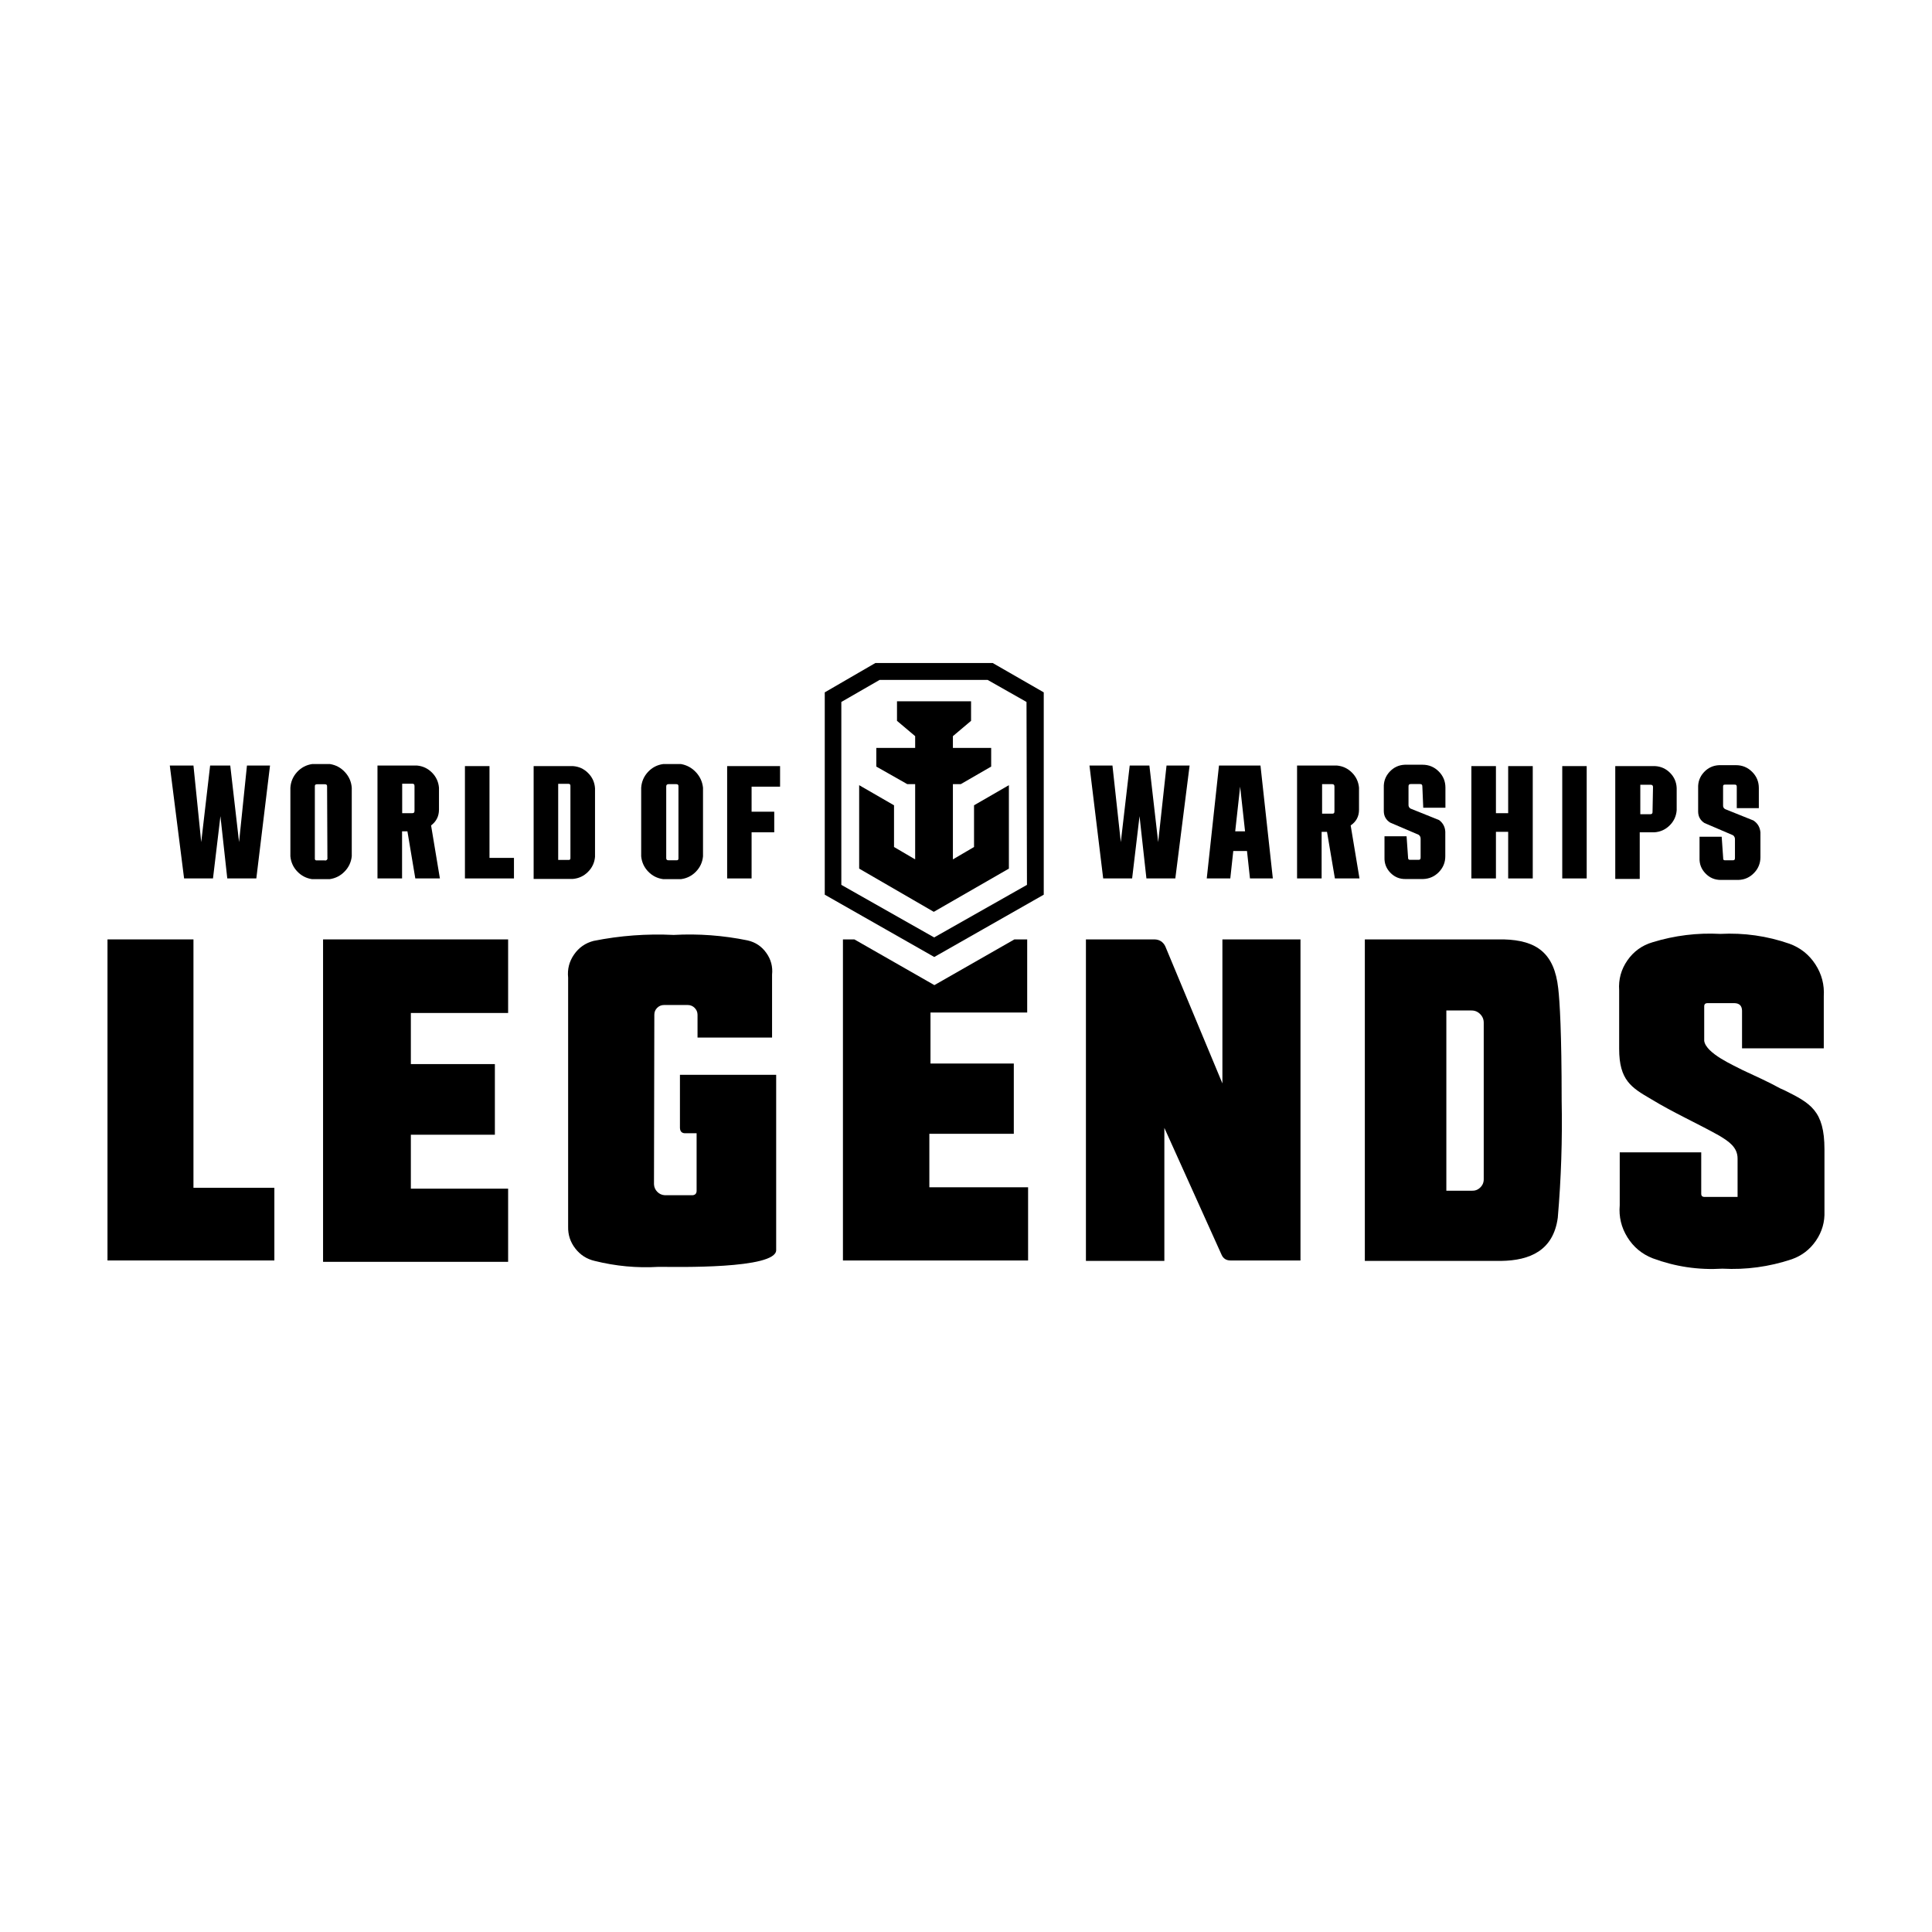
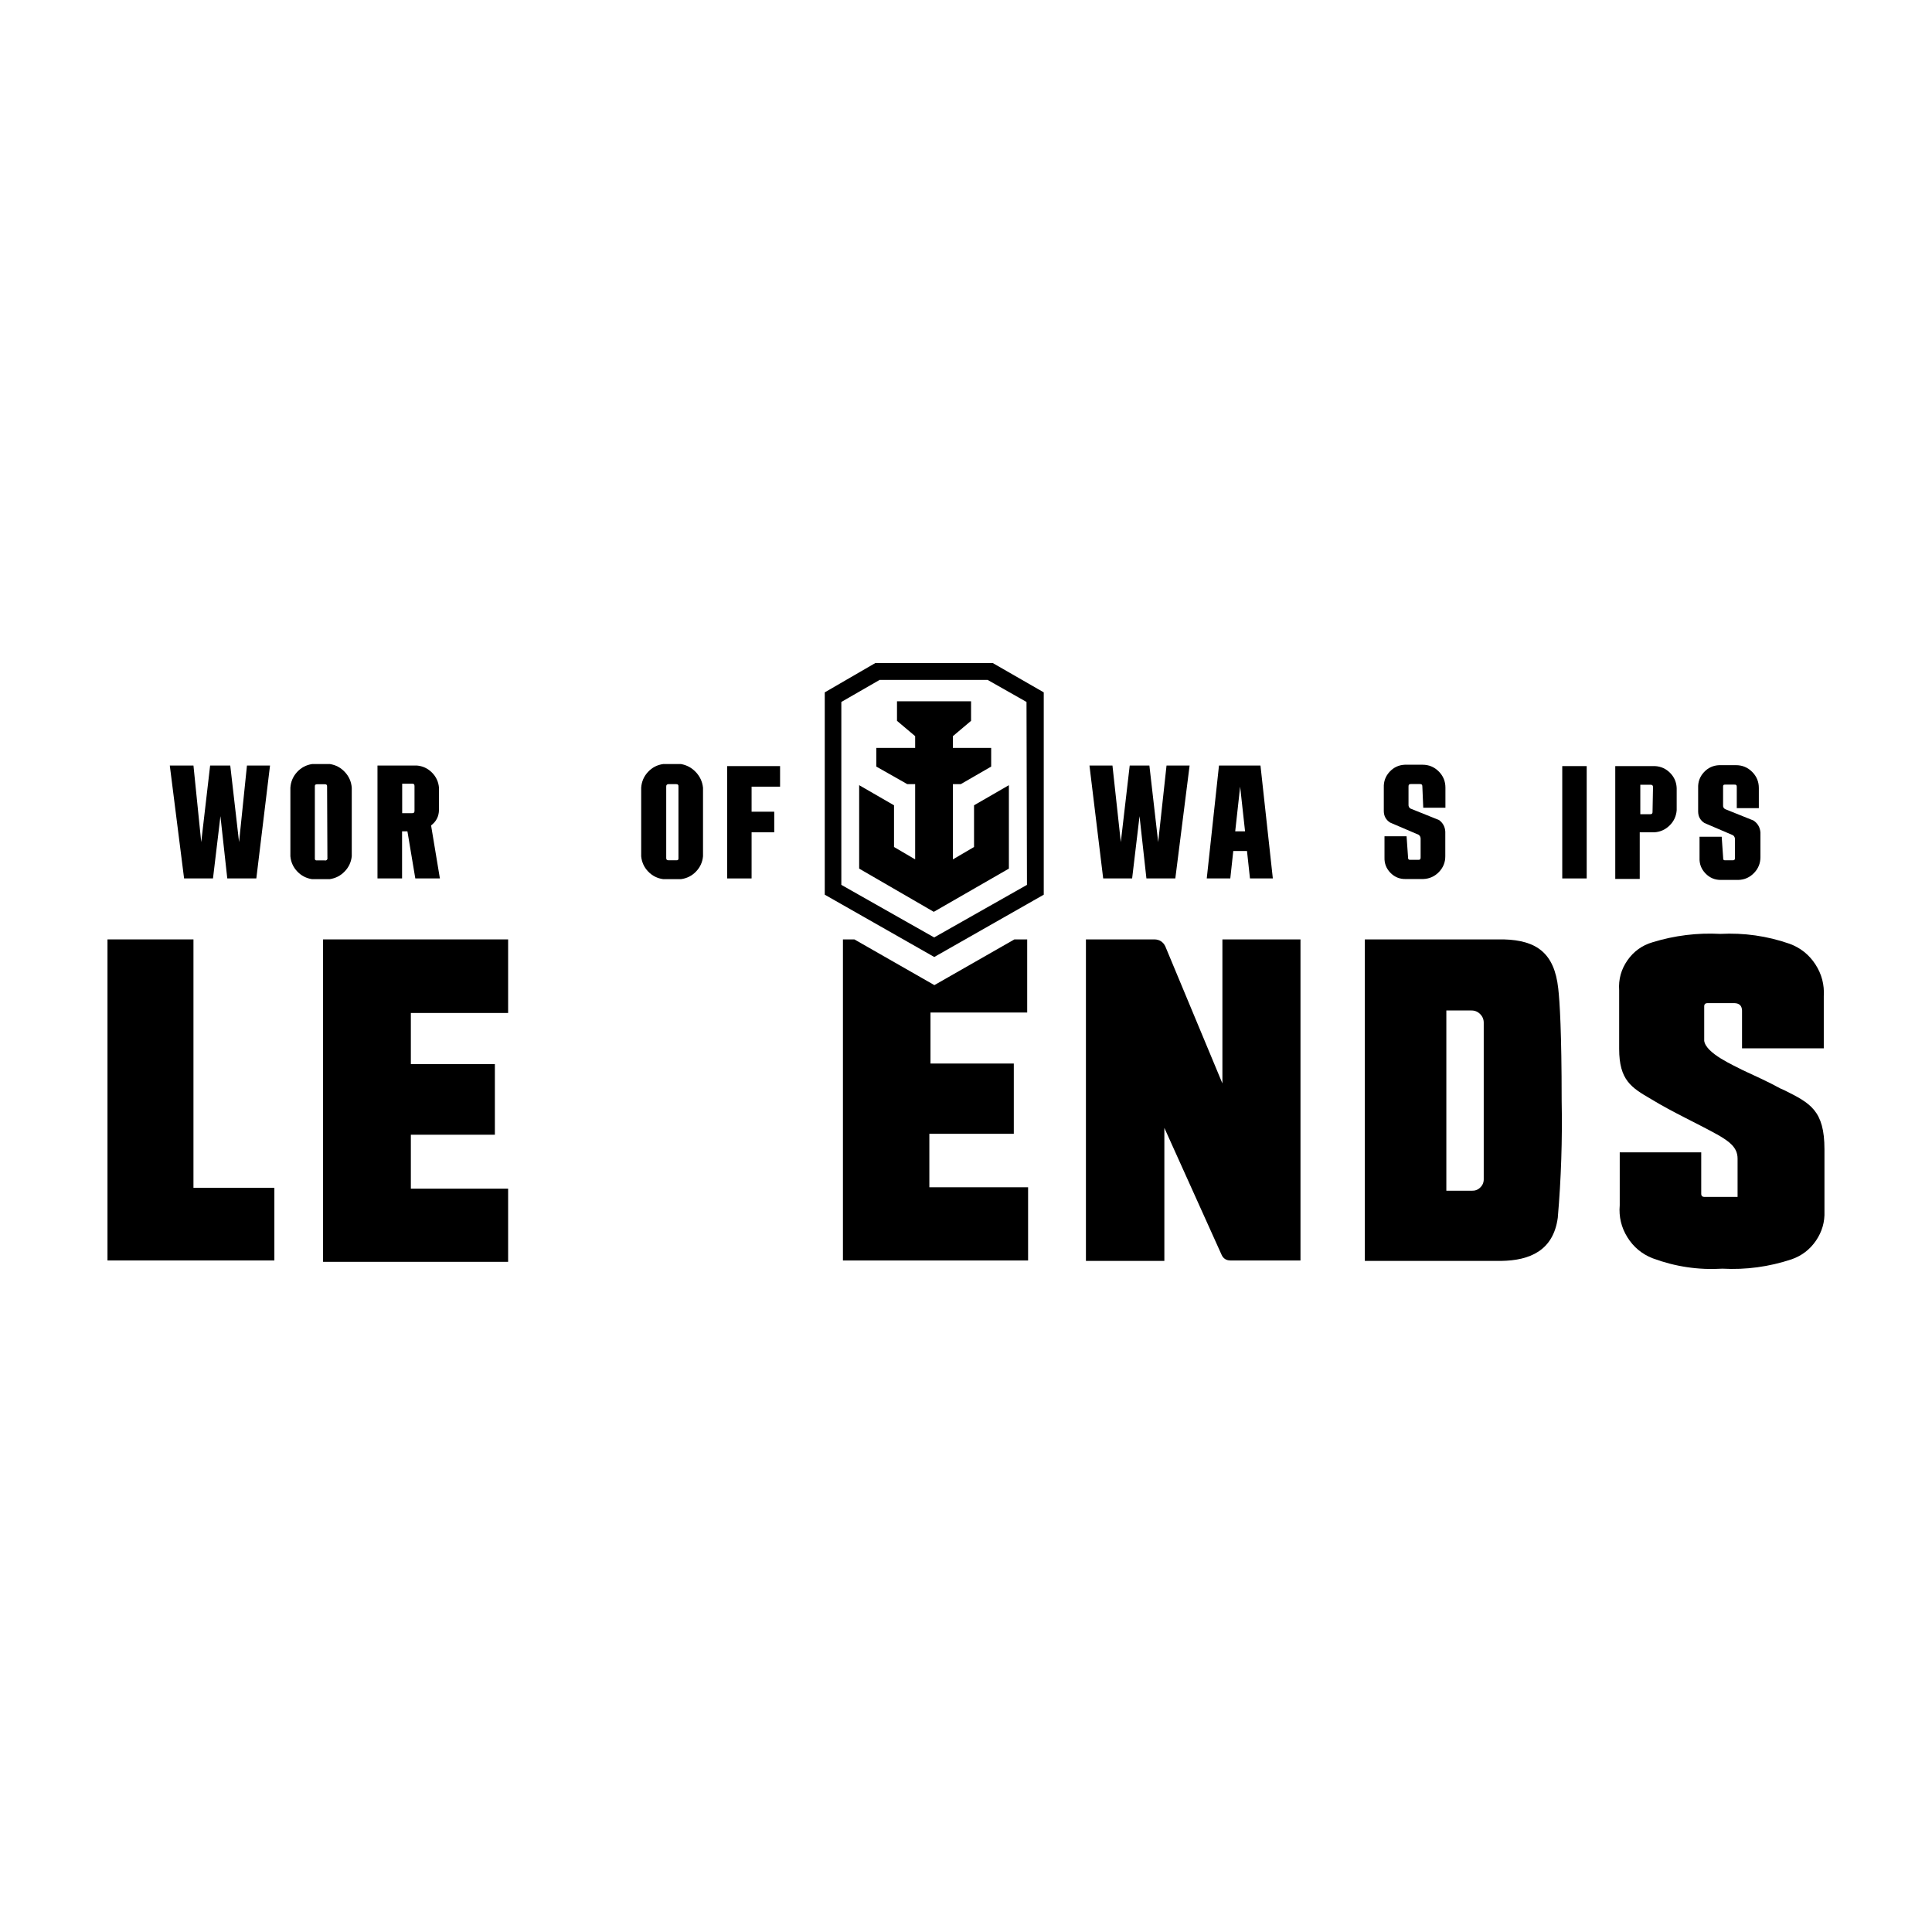
<svg xmlns="http://www.w3.org/2000/svg" version="1.1" id="Layer_1" x="0px" y="0px" viewBox="0 0 3000 3000" enable-background="new 0 0 3000 3000" xml:space="preserve">
  <g>
    <polygon points="1392.855,1088.942 1507.857,1088.942 1507.857,1119.309 1479.66,1143.093 1479.66,1161.394 1539.091,1161.394    1539.091,1190.333 1491.901,1217.603 1479.66,1217.603 1479.66,1334.451 1512.476,1315.219 1512.476,1250.466 1566.594,1219.222    1566.594,1348.782 1449.98,1415.893 1334.107,1348.782 1334.107,1219.222 1388.231,1250.466 1388.231,1315.219 1421.052,1334.451    1421.052,1217.603 1408.8,1217.603 1360.734,1190.333 1360.734,1161.394 1421.052,1161.394 1421.052,1143.093 1392.855,1119.309     " />
    <path d="M1594.662,1374.016l-144.125,81.629l-144.124-81.629v-284.013l59.447-34.244H1533.6l60.357,34.244L1594.662,1374.016z    M1541.418,1029.506H1359.3l-78.624,45.592v314.168l170.045,96.745l170.004-96.745v-314.168L1541.418,1029.506z" />
    <polygon points="166.919,1458.698 300.403,1458.698 300.403,1844.37 426.039,1844.37 426.039,1957.243 166.919,1957.243  " />
    <path d="M1686.225,1458.698h106.495c7.666,0.179,13.265,3.785,16.687,10.629l88.736,212.989v-223.618h121.244v498.545H1910.4   c-6.475-0.097-11.056-3.096-13.633-9.063l-88.758-196.813v206.56h-121.785V1458.698z" />
    <path d="M2514.225,1628.694v-90.871c-1.191-16.999,3.064-32.494,12.767-46.5c9.701-13.957,22.739-23.384,39.058-28.191   c34.346-10.541,69.43-14.884,105.25-12.993c36.795-1.891,72.613,3.193,107.416,15.304c16.913,6.194,30.317,16.823,40.172,31.934   c9.843,15.122,14.186,31.677,13.069,49.695v80.746h-126.929v-58.57c-0.227-7.471-4.049-11.315-11.542-11.553h-41.884   c-3.648-0.097-5.446,1.667-5.316,5.371v53.242c3.011,19.687,45.803,37.952,60.185,45.576c19.879,9.247,38.882,17.747,58.005,28.239   l6.747,3.011c39.761,19.87,61.796,31.239,61.796,91.607v96.002c0.659,16.729-3.78,31.975-13.221,45.803   c-9.475,13.828-22.09,23.432-37.888,28.934c-34.912,11.597-70.677,16.458-107.373,14.51c-37.261,2.273-73.361-3.141-108.304-16.123   c-16.676-6.573-29.767-17.424-39.241-32.691c-9.475-15.245-13.406-31.791-11.879-49.679v-82.134h126.55v63.876   c-0.131,3.705,1.667,5.447,5.315,5.318h51.132v-59.49c0-17.736-13.645-26.628-28.208-35.496   c-35.495-19.88-70.979-35.506-106.483-57.129C2533.229,1688.878,2514.225,1677.325,2514.225,1628.694z" />
    <path d="M2303.93,1831.431v-243.234c0.043-5.262-1.807-9.787-5.599-13.578c-3.746-3.747-8.271-5.598-13.589-5.543h-38.863v279.908   h39.568c5.164,0.184,9.549-1.516,13.22-5.164c3.649-3.617,5.393-7.96,5.263-13.135V1831.431z M2335.126,1458.698   c50.979,1.381,78.481,21.261,84.492,76.128c2.308,19.868,5.317,67.989,5.317,173.932c1.202,60.822-0.791,121.514-6.01,182.099   c-6.932,51.131-43.486,66.387-87.687,67.07h-211.92v-499.229H2335.126z" />
    <polygon points="501.657,1458.698 789.01,1458.698 789.01,1572.952 637.962,1572.952 637.962,1652.311 768.441,1652.311    768.441,1762.001 637.962,1762.001 637.962,1845.746 789.01,1845.746 789.01,1959.366 501.657,1959.366  " />
-     <polygon points="760.083,1189.596 721.951,1189.596 721.951,1364.032 798.078,1364.032 798.078,1332.138 760.083,1332.138  " />
    <path d="M643.646,1258.835c0.142,2.725-1.152,4.018-3.882,3.878h-15.257v-45.762h15.257c2.729-0.182,4.023,1.116,3.882,3.889   V1258.835z M681.644,1257.401v-34.255c-0.791-9.144-4.392-16.957-10.861-23.48c-6.47-6.47-14.282-10.168-23.389-10.954h-61.244   v175.319h38.18v-73.128h8.322l12.245,73.128h38.176l-13.682-82.32C677.484,1275.61,681.551,1267.52,681.644,1257.401z" />
    <path d="M1053.5,1332.138c0.319,2.778-0.926,4.028-3.747,3.697h-11.51c-2.637,0.141-3.882-1.109-3.742-3.697v-110.61   c-0.14-2.588,1.105-3.924,3.742-3.924h11.51c2.772-0.093,4.023,1.202,3.747,3.924V1332.138z M1057.377,1186.407h-27.5   c-9.339,1.245-17.242,5.36-23.669,12.247c-6.422,6.929-9.935,15.068-10.584,24.492v106.497c0.882,9.155,4.53,17.104,10.914,23.761   c6.422,6.611,14.185,10.537,23.339,11.739h27.5c9.154-1.202,16.967-5.128,23.34-11.739c6.433-6.658,10.081-14.606,10.915-23.761   v-106.497c-0.975-9.242-4.672-17.288-11.002-24.076C1074.296,1192.27,1066.531,1188.02,1057.377,1186.407L1057.377,1186.407z" />
    <path d="M508.402,1332.138c0.277,1.202-0.092,2.268-1.018,3.146c-0.925,0.833-2.03,1.109-3.232,0.741h-11.559   c-2.772,0.32-4.018-0.925-3.697-3.697v-110.611c-0.277-2.728,0.973-4.065,3.697-3.93h11.559c2.772-0.136,4.018,1.202,3.742,3.93   L508.402,1332.138z M512.334,1186.407h-27.548c-9.242,1.338-17.054,5.495-23.438,12.338c-6.33,6.937-9.843,15.068-10.443,24.401   v106.497c0.833,9.058,4.391,16.919,10.634,23.528c6.279,6.606,13.908,10.58,22.922,11.972h27.504   c9.102-1.343,16.821-5.268,23.205-11.927c6.373-6.563,10.07-14.467,11.045-23.573v-106.497   c-0.742-9.333-4.255-17.374-10.585-24.217C529.296,1192.042,521.531,1187.878,512.334,1186.407z" />
    <rect x="2425.855" y="1189.596" width="37.953" height="174.436" />
    <path d="M2566.049,1260.585c0.141,2.594-1.116,3.887-3.705,3.697h-15.289v-45.76h15.983c2.599,0,3.844,1.295,3.745,3.888   L2566.049,1260.585z M2569.979,1189.596h-61.807v175.178h37.996v-72.386h22.934c9.205-0.649,17.054-4.25,23.573-10.72   c6.563-6.52,10.167-14.376,10.861-23.579v-34.245c-0.325-9.199-3.704-17.06-10.126-23.621   C2586.945,1193.662,2579.141,1190.104,2569.979,1189.596z" />
-     <polygon points="2341.884,1262.713 2322.879,1262.713 2322.879,1189.596 2284.742,1189.596 2284.742,1364.032 2322.879,1364.032    2322.879,1291.651 2341.884,1291.651 2341.884,1364.032 2380.053,1364.032 2380.053,1189.596 2341.884,1189.596  " />
    <path d="M2722.785,1274.083l-44.178-17.742c-2.23-1.392-3.238-3.422-3.011-6.063v-28.234c-0.323-2.772,0.921-4.022,3.693-3.699   h13.686c2.772-0.275,4.073,0.97,3.878,3.699v32.858h34.26v-31.245c0-9.795-3.432-18.164-10.363-25.095   c-6.93-6.935-15.289-10.405-25.142-10.405h-26.064c-9.431,0.417-17.293,4.028-23.713,10.958   c-6.378,6.935-9.346,15.159-8.967,24.542v36.561c0.086,7.672,3.325,13.591,9.801,17.753l44.362,18.998   c2.047,1.571,3.054,3.651,3.011,6.239v28.932c0.129,2.778-1.159,3.98-3.932,3.697h-10.632c-2.815,0.331-4.028-0.919-3.747-3.697   l-2.306-32.863h-34.392v32.863c-0.368,9.296,2.675,17.336,9.16,24.039c6.411,6.747,14.316,10.168,23.661,10.168h27.502   c9.573-0.277,17.651-3.883,24.311-10.818c6.648-6.838,9.939-15.068,9.939-24.682v-38.133   C2732.997,1284.759,2729.392,1278.522,2722.785,1274.083L2722.785,1274.083z" />
    <path d="M2234.511,1273.346l-44.2-17.753c-2.252-1.381-3.325-3.368-3.184-6.004v-28.201c-0.142-2.772,1.156-4.067,3.887-3.926   h13.676c2.719-0.141,4.018,1.154,3.932,3.926l1.385,32.824h34.434v-31.245c0-9.798-3.465-18.169-10.404-25.099   c-6.921-6.935-15.301-10.401-25.09-10.401h-27.504c-9.42,0.368-17.293,4.067-23.714,10.997c-6.377,6.935-9.333,15.073-8.967,24.503   v36.557c0.088,7.671,3.325,13.588,9.8,17.752l44.363,18.992c2.049,1.576,3.064,3.612,3.011,6.194v28.938   c0.142,2.772-1.159,4.018-3.919,3.742h-11.705c-2.762,0.275-4.063-0.97-3.877-3.742l-2.307-32.82h-34.293v32.82   c-0.336,9.248,2.717,17.191,9.194,23.851c6.507,6.654,14.368,9.891,23.659,9.702h27.318c9.563-0.369,17.661-3.975,24.31-10.813   c6.659-6.93,9.993-15.111,9.939-24.682v-37.997C2243.833,1283.888,2240.606,1277.873,2234.511,1273.346z" />
    <path d="M1918.024,1290.903l7.666-69.376l7.634,69.376H1918.024z M1892.838,1188.712l-18.994,175.319h36.557l4.624-42.57h21.309   l4.615,42.57h35.505l-19.188-175.319H1892.838z" />
-     <path d="M885.754,1331.585c0.331,2.772-0.919,4.068-3.745,3.699h-15.253v-118.191h15.253c2.777-0.142,4.027,1.153,3.745,3.926   V1331.585z M889.643,1189.596h-61.018v175.178h61.018c9.149-0.785,16.914-4.439,23.384-10.914   c6.47-6.47,10.124-14.234,10.914-23.341v-106.495c-0.606-9.199-4.164-17.098-10.682-23.611   C906.74,1193.84,898.885,1190.24,889.643,1189.596z" />
-     <path d="M2072.119,1259.708c0.152,2.728-1.159,4.028-3.919,3.746h-15.257v-45.851h15.257c2.728-0.093,4.018,1.202,3.919,3.924   V1259.708z M2110.269,1257.401v-34.255c-0.834-9.144-4.484-17.005-10.97-23.48c-6.508-6.47-14.326-10.168-23.475-10.954h-61.755   v175.319h38.139v-72.381h8.358l12.247,72.381h38.19l-13.688-82.32C2105.915,1275.885,2110.269,1267.802,2110.269,1257.401   L2110.269,1257.401z" />
    <polygon points="1811.388,1188.712 1798.404,1307.646 1784.76,1188.712 1754.215,1188.712 1740.387,1307.646 1727.415,1188.712    1691.725,1188.712 1713.024,1364.032 1757.962,1364.032 1769.461,1267.335 1780.148,1364.032 1825.03,1364.032 1847.217,1188.712     " />
    <polygon points="383.473,1188.712 371.215,1307.646 357.539,1188.712 326.294,1188.712 312.472,1307.646 300.403,1188.712    263.663,1188.712 285.851,1364.032 330.729,1364.032 342.287,1267.335 352.915,1364.032 398.026,1364.032 419.286,1188.712  " />
    <polygon points="1129.113,1364.032 1129.113,1189.596 1211.293,1189.596 1211.293,1221.527 1167.061,1221.527 1167.061,1260.406    1202.235,1260.406 1202.235,1292.388 1167.061,1292.388 1167.061,1364.032  " />
    <polygon points="1443.092,1760.562 1574.229,1760.562 1574.229,1651.444 1444.857,1651.444 1444.857,1572.258 1595.018,1572.258    1595.018,1458.698 1575.16,1458.698 1450.91,1529.692 1326.663,1458.698 1308.91,1458.698 1308.91,1957.243 1596.415,1957.243    1596.415,1843.624 1443.092,1843.624 1443.092,1759.878  " />
-     <path d="M1015.503,1839.001c0.228,4.536,1.939,8.412,5.127,11.649c3.194,3.239,7.022,4.992,11.555,5.274h43.492   c3.745-0.422,5.738-2.502,6.016-6.247v-89.983H1065c-5.913,0.357-8.967-2.404-9.194-8.327v-82.37h149.429v272.243   c0,29.68-157.057,25.934-177.483,25.934h-5.318c-33.513,1.991-66.511-1.116-99.05-9.247c-12.296-2.86-22.328-9.29-30.043-19.275   c-7.771-9.982-11.462-21.297-11.142-33.967V1518.14c-1.387-13.13,1.661-25.106,9.197-35.961   c7.489-10.816,17.613-17.893,30.417-21.175c40.996-8.222,82.408-11.277,124.243-9.247c38.64-2.122,76.912,0.748,114.811,8.512   c12.161,2.771,21.863,9.242,29.073,19.415c7.255,10.168,10.217,21.439,8.924,33.833v97.626h-115.742v-35.505   c-0.045-4.157-1.57-7.763-4.532-10.677c-2.95-2.912-6.563-4.396-10.715-4.396h-36.75c-4.159,0-7.717,1.484-10.677,4.396   c-2.957,2.945-4.396,6.52-4.396,10.677L1015.503,1839.001z" />
  </g>
</svg>